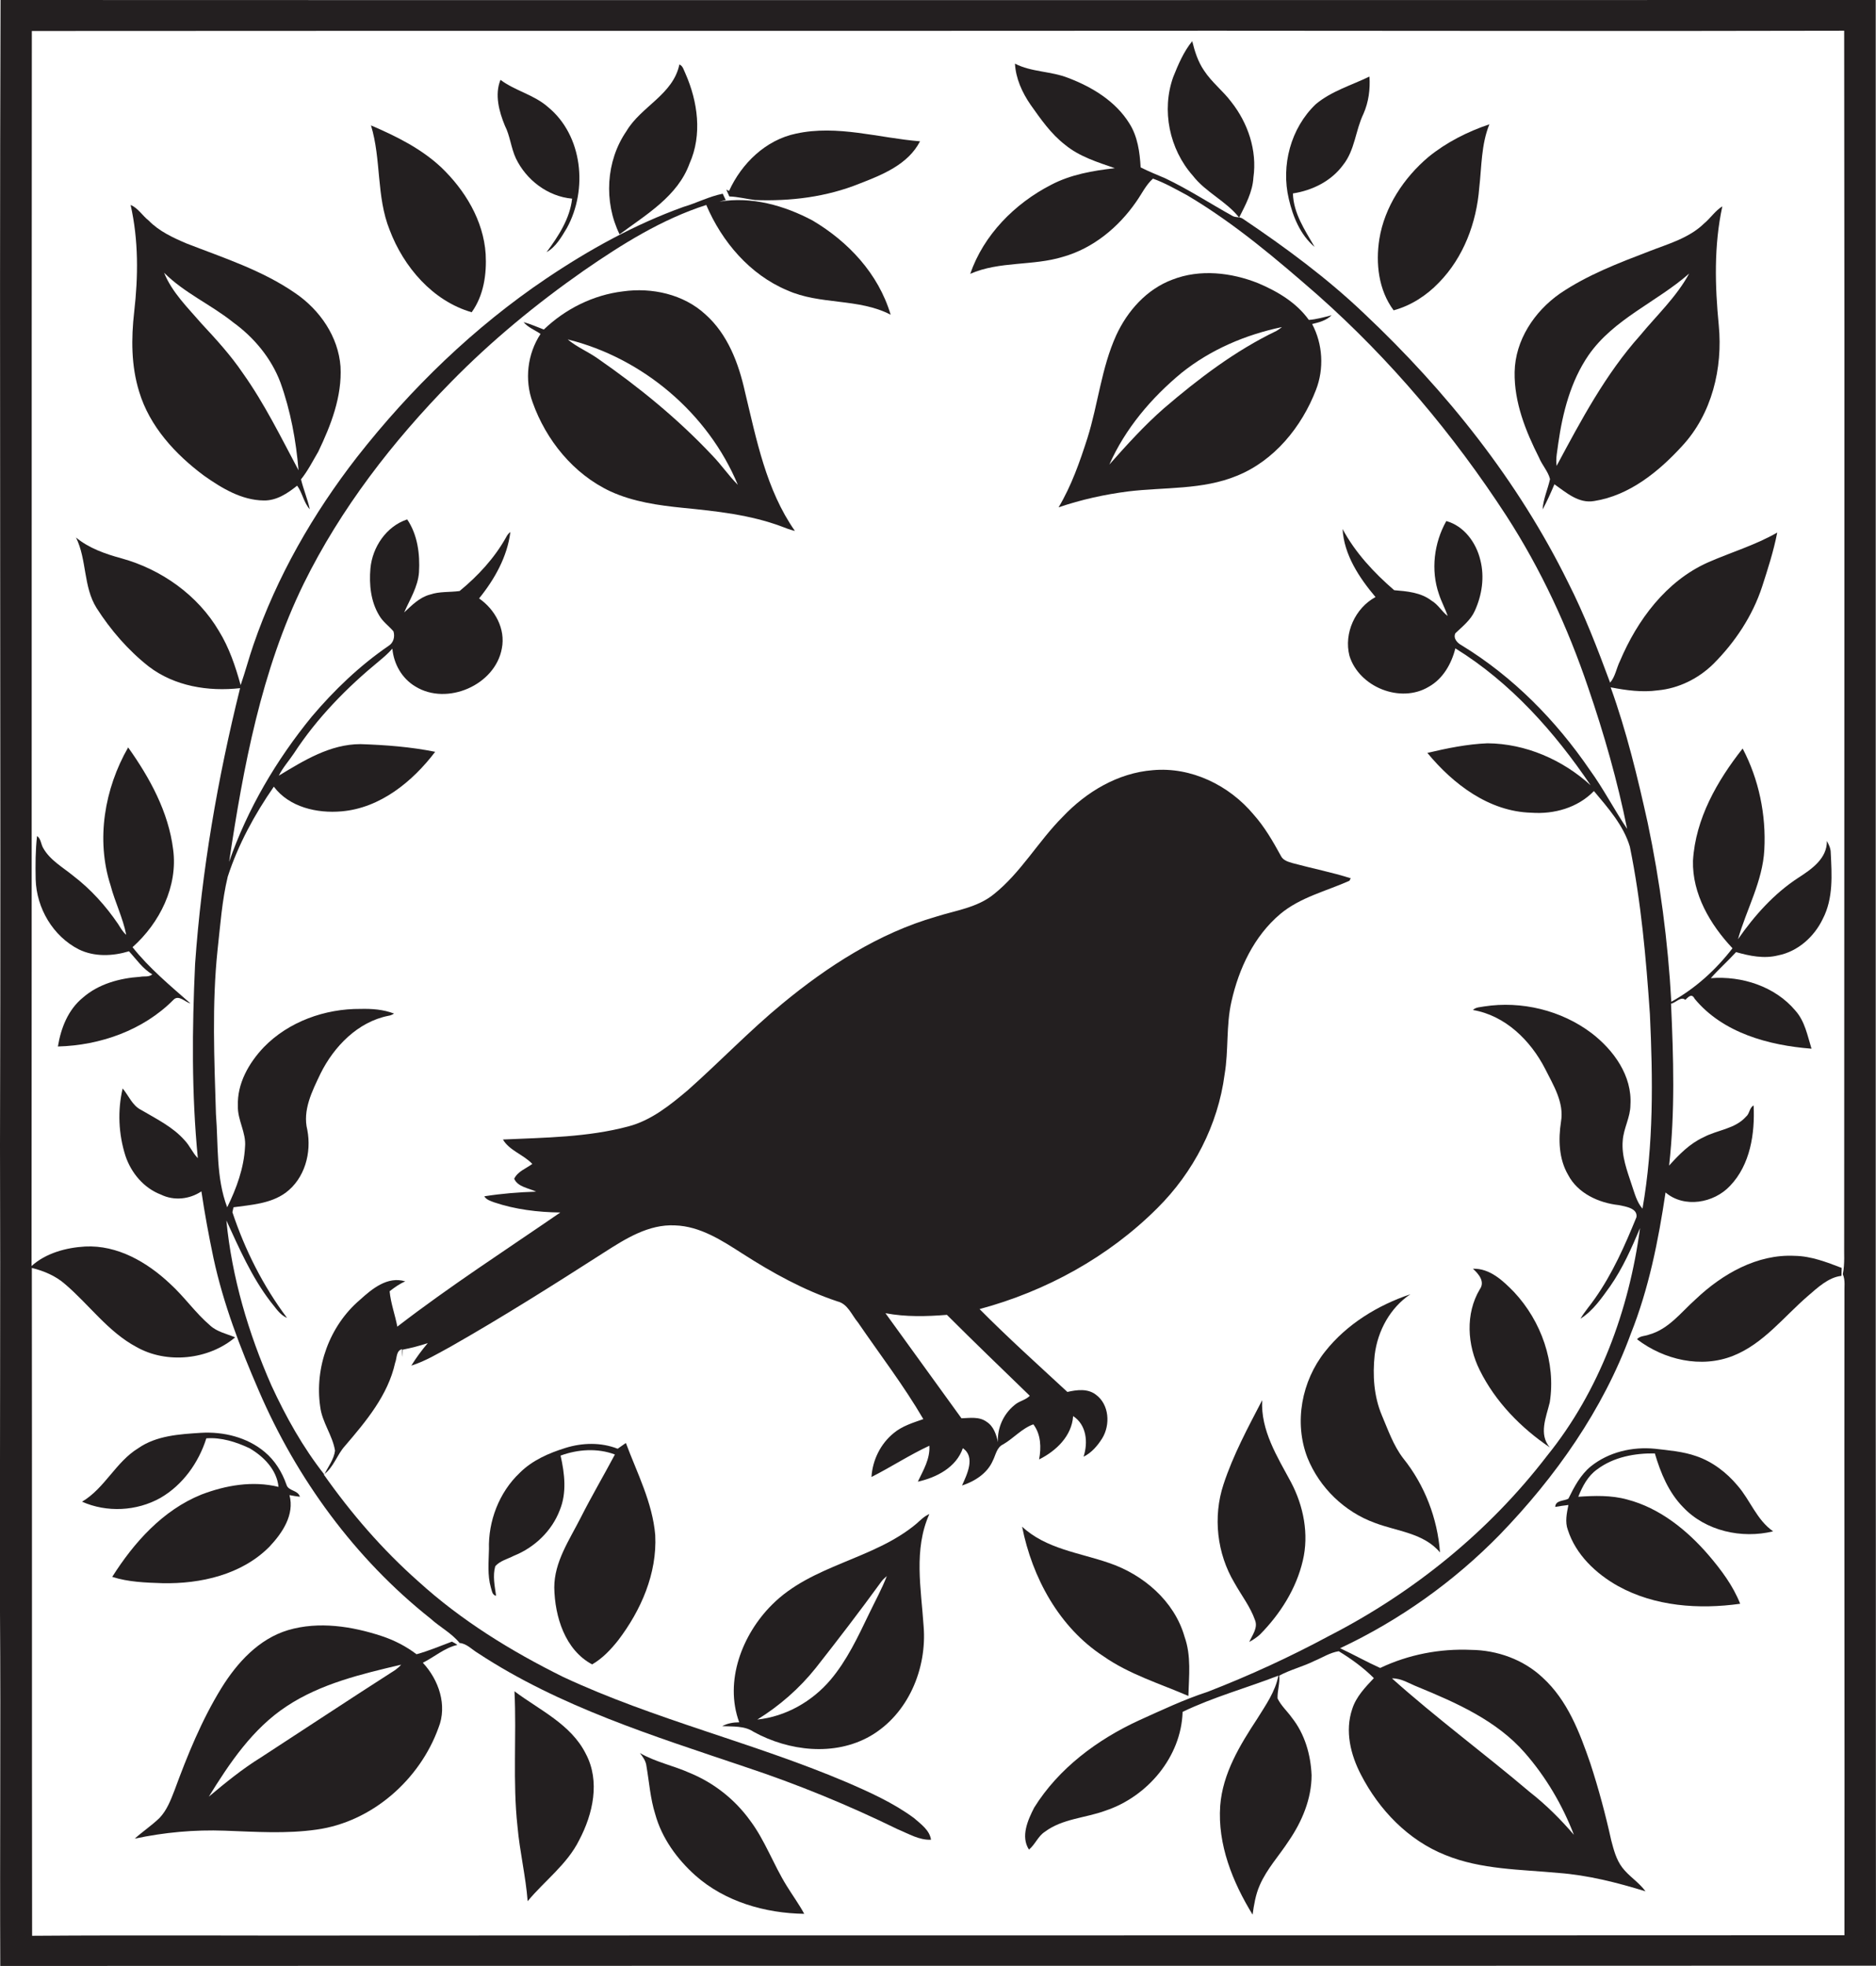
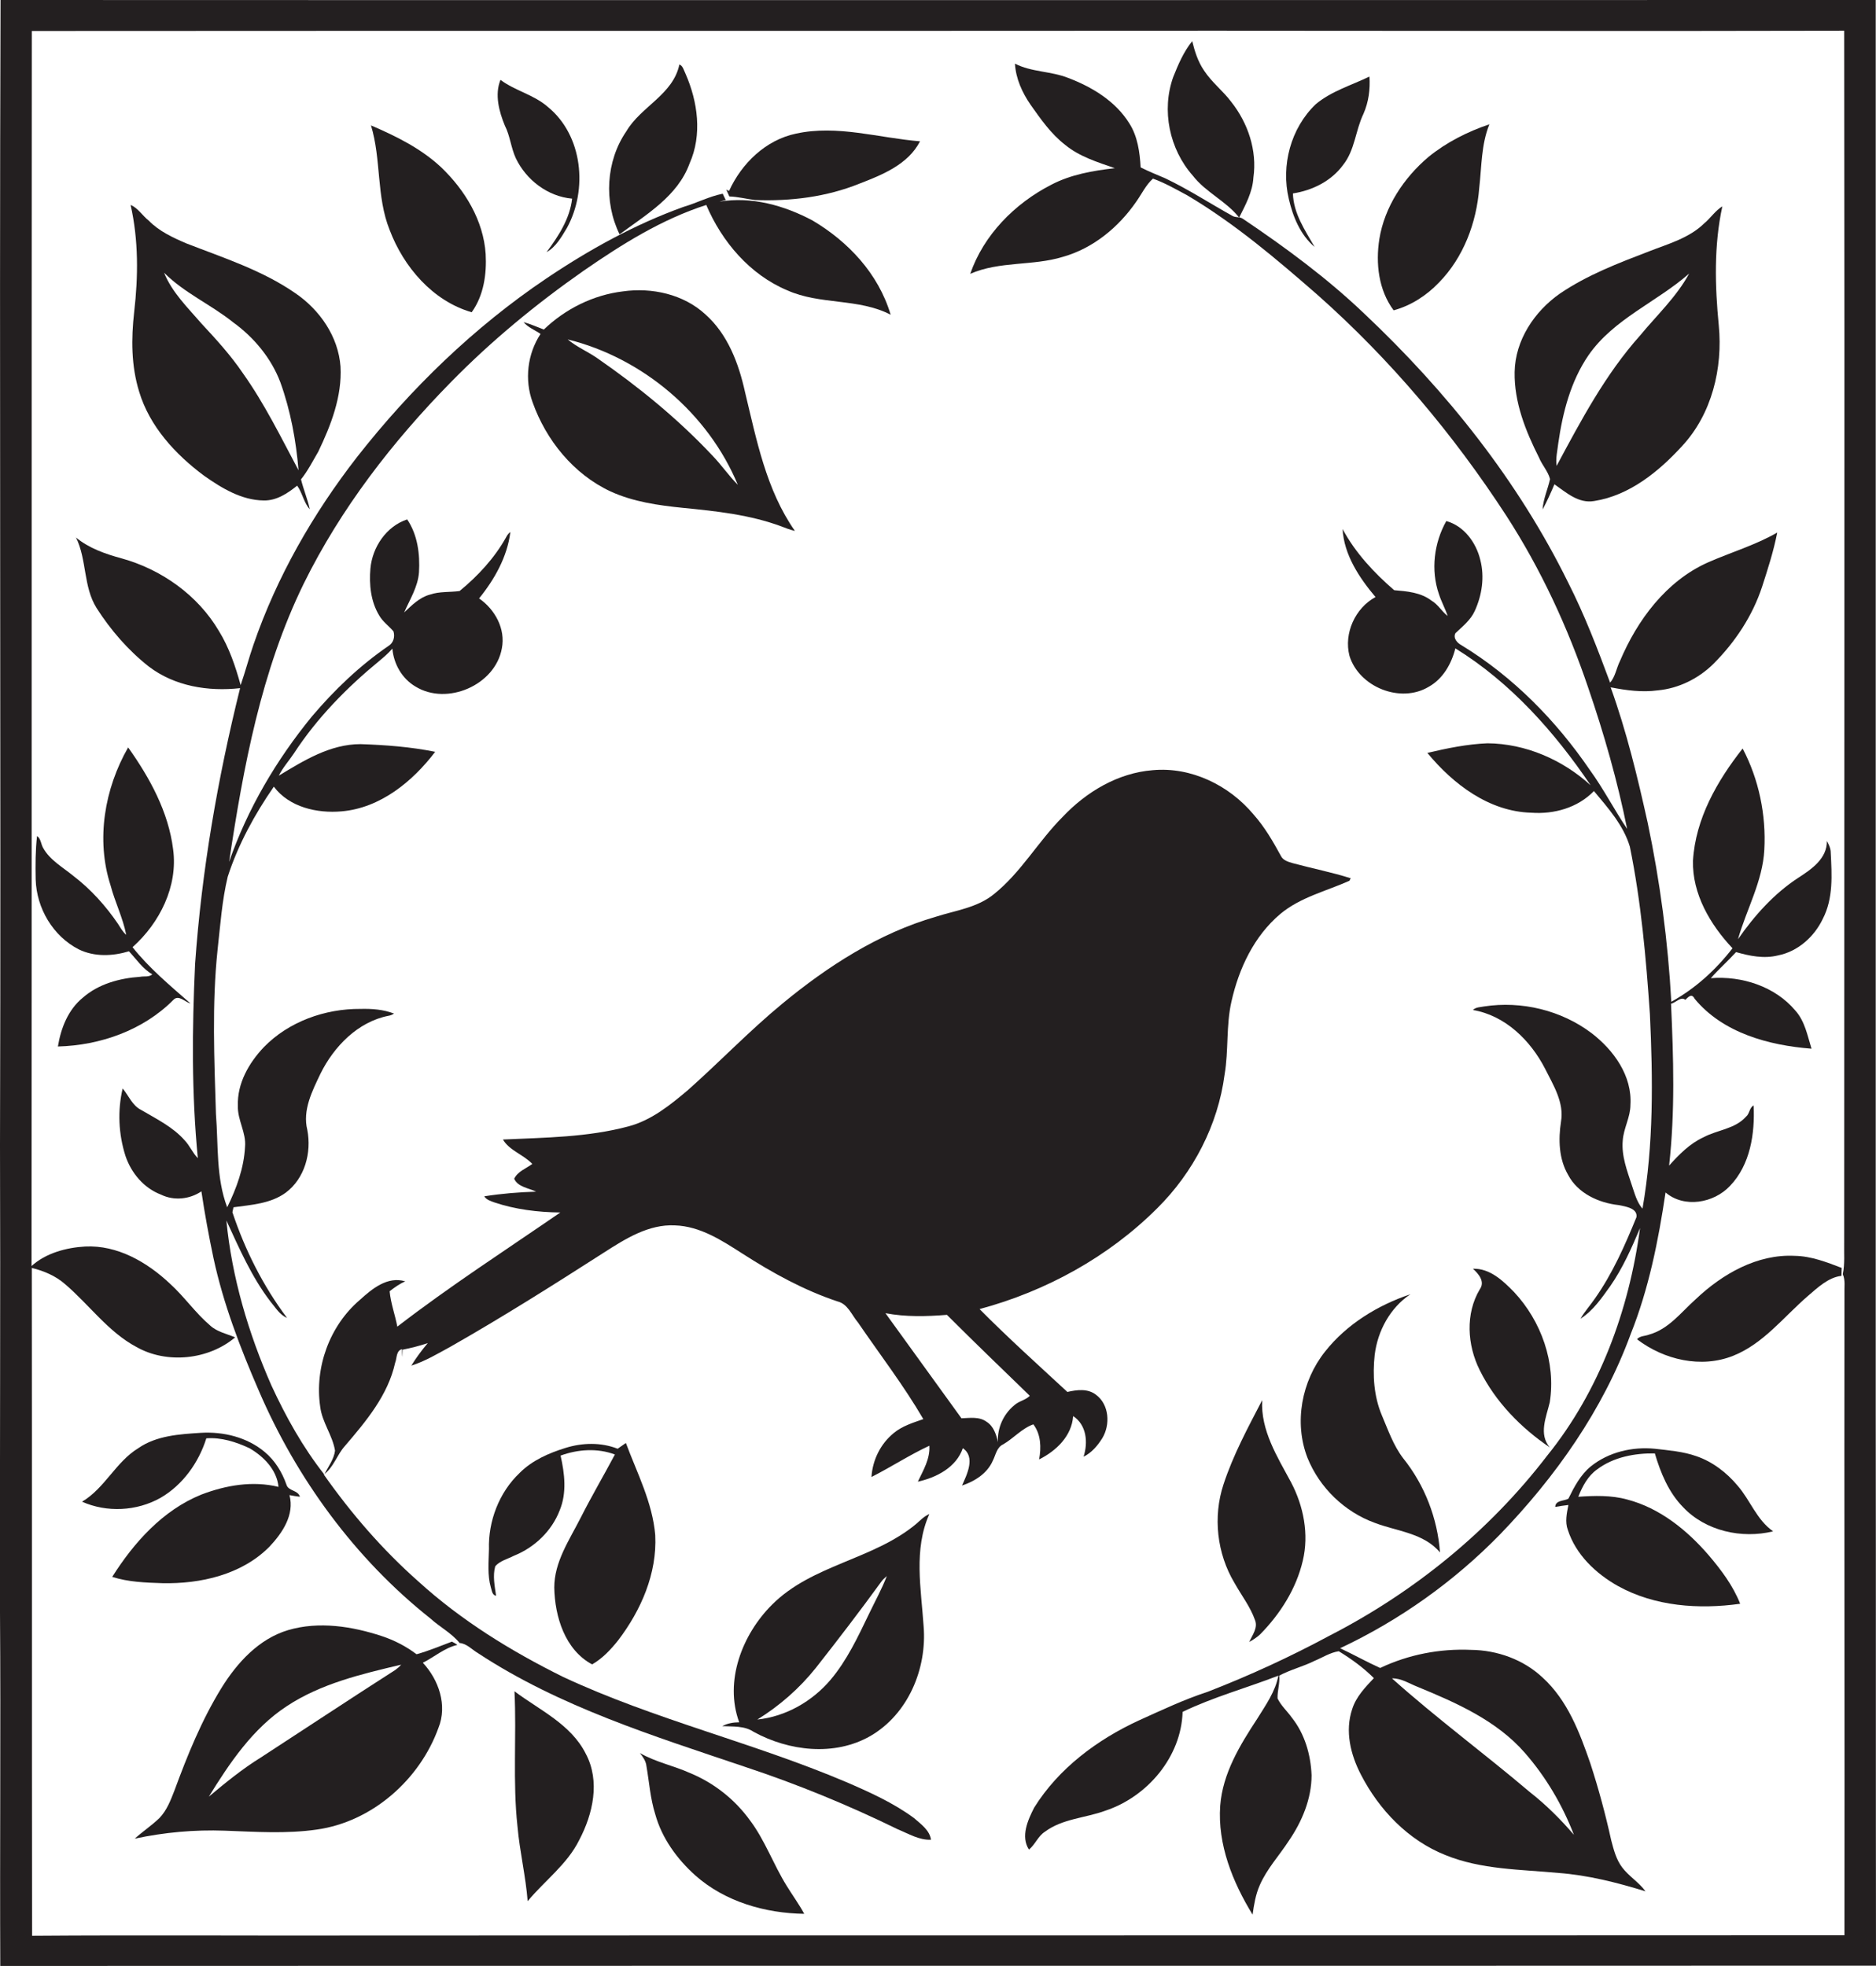
<svg xmlns="http://www.w3.org/2000/svg" version="1.1" id="Layer_1" x="0px" y="0px" viewBox="0 0 683.7 716.5" style="enable-background:new 0 0 683.7 716.5;" xml:space="preserve">
  <style type="text/css">
	.st0{fill:#231F20;}
</style>
  <g>
    <path class="st0" d="M683.6,514.6c0-171.5,0-343.1,0-514.6C455.9,0,228,0.1,0.2,0C-0.3,139.2,0.4,278.4,0,417.5   c0.2,56.7-0.1,113.4,0,170.1c0.3,43-0.1,86,0.1,128.9c227.9-0.1,455.7,0,683.6-0.1C683.6,649.2,683.7,581.9,683.6,514.6z    M672.2,471.6c-0.1,77.9,0.1,155.8,0,233.7c-180,0.1-360.1,0-540.1,0.1c-40.1,0.1-80.2-0.2-120.4,0.1c-0.1-81.1,0-162.3-0.1-243.4   c4.4,1.1,8.7,2.9,12.1,5.9c8.8,7.5,15.7,17.4,26,22.9c11.1,6.3,26.3,4.7,36-3.5c-3.1-1.3-6.6-2-9.1-4.3   c-5.4-4.6-9.4-10.5-14.7-15.3c-8.3-7.8-19.1-14.1-30.9-13.5c-6.9,0.4-14.3,2.4-19.5,7.1c0.1-150,0-300,0.1-450.1   c143.8-0.1,287.6,0,431.4-0.1c76.4,0,152.7,0.2,229.1,0c0.2,147.1,0,294.3,0,441.5c-0.1,3.9,0.3,7.9-0.5,11.7   C672.6,466.6,672.1,469.2,672.2,471.6z" />
    <path class="st0" d="M451.6,79.3c2.3-4.6,4.9-9.3,5.2-14.6c1.4-9.9-2-19.9-8.1-27.6c-3-4-7.1-7.1-9.9-11.4c-2.2-3.2-3.4-7-4.3-10.7   c-3.1,3.8-5.1,8.5-6.9,13c-4.4,12.2-1.4,26.4,7.1,36C439.4,70.1,446.9,73.3,451.6,79.3z" />
    <path class="st0" d="M251.3,59.6c4.7-10.5,3-22.6-1.5-32.8c-0.6-1.2-0.9-2.8-2.2-3.3c-2.3,11-14,15.3-19.3,24.3   c-7.5,10.9-8.3,25.8-2.5,37.6C235.5,78.2,247,71.5,251.3,59.6z" />
    <path class="st0" d="M591.2,680.6c-2.2-2.9-3.1-6.5-4-9.9c-2.1-9.5-4.6-18.8-7.6-28c-3.9-11.3-8.3-23-17.4-31.3   c-7-6.6-16.6-10-26.1-10.1c-11.3-0.5-22.8,1.7-33.1,6.6c-4.9-2.2-9.7-4.9-14.6-7.2c21.7-10.2,41.5-24.3,58.2-41.4   c20.3-21,37.6-45.5,47.7-73.1c6.6-16.5,10.1-34.1,12.7-51.6c6.8,5.8,17.6,3.9,23.5-2.4c7.4-7.7,9.1-19.1,8.6-29.3   c-1.6,0.8-1.4,3-2.8,4.1c-4,4.5-10.5,4.8-15.5,7.5c-5,2.3-8.9,6.3-12.5,10.3c2.2-19.6,1.6-39.4,0.7-59c1.7-0.3,3.6-2.8,5.2-1.4   c1-0.9,2.3-2.6,3.4-0.4c10.3,12.5,27.1,17,42.6,18.2c-1.5-4.8-2.4-10-5.9-13.9c-7.4-8.8-19.5-12.7-30.8-11.8   c2.9-3.3,6.2-6.2,9.2-9.5c4.9,1.4,10.2,2.5,15.3,1.2c7.2-1.4,13.2-6.8,16.3-13.3c3.9-7.5,3.3-16.1,2.9-24.2c0-1.5-0.7-2.9-1.4-4.2   c0.1,6.4-5.6,10.3-10.4,13.4c-8.9,5.8-16,13.8-22,22.4c3.1-10.9,9-21.1,9.6-32.6c0.7-12.7-2-25.7-7.9-36.9   c-9.3,11.8-17.2,25.6-18.1,40.9c-0.3,12.1,6.3,23.3,14.4,31.9c-6.1,7.9-13.6,14.7-22.3,19.5c-1.2-21.9-4.1-43.8-8.6-65.2   c-3.7-16.7-7.7-33.3-13.5-49.4c5.7,1.1,11.4,1.9,17.2,1.1c7.6-0.7,14.8-4.3,20.2-9.6c7.9-7.9,14.3-17.5,17.8-28.2   c2.1-6.5,4.2-13,5.5-19.7c-8,4.6-16.9,7.2-25.3,10.9c-15.2,6.8-25.7,21-32,35.9c-1.3,2.6-1.7,5.7-3.6,7.9   c-4.6-12.4-9.3-24.7-15.3-36.5c-18.2-37-44.3-69.7-74.2-97.9c-13.6-13-28.8-24.2-44.4-34.7c-1.2-0.8-2.7-0.3-3.9-1.1   c-8.1-4.5-15.9-9.6-24.3-13.6c-3-1.3-6.1-2.5-9-4c-0.3-5.5-1.1-11.3-4.1-16c-5-8.1-13.6-13.3-22.3-16.6c-6.3-2.5-13.4-2.1-19.4-5.2   c0.3,5.4,2.6,10.5,5.7,15c3.7,5.2,7.4,10.6,12.6,14.6c5.2,4.3,11.8,6.3,18.1,8.5c-8,0.9-16.1,2.3-23.3,6.1   c-13.2,6.8-24.5,18.2-29.4,32.4c10.7-4.7,22.8-2.8,33.8-6.2c11-3.1,20.3-10.8,26.7-20.1c2-2.8,3.5-6.1,6.1-8.4   c4.4,1.6,8.4,3.9,12.5,6.1c17.2,10.2,32.5,23.2,47.5,36.3c26.5,23.5,49.5,50.8,68.8,80.5c12.6,19.5,22.4,40.7,29.8,62.6   c5.8,16.9,10.7,34.1,14.2,51.5c-4.7-7-8.6-14.6-13.6-21.5c-12.3-18-28-34-46.7-45.4c-1.5-0.8-3.2-2.5-2.3-4.4   c2.6-2.5,5.6-4.8,7.1-8.2c2.6-5.7,3.6-12.3,2-18.5c-1.5-6.3-5.9-12.4-12.4-14.2c-4.5,8-5.7,17.9-2.7,26.6c0.9,2.8,2.3,5.3,3.2,8   c-2.2-1.7-3.5-4.2-5.9-5.6c-3.9-3-8.9-3.4-13.6-3.8c-7.4-6.4-14.2-13.7-18.8-22.3c0.5,9.4,6.1,17.8,12,24.8   c-7.4,4-11.6,13.2-9.5,21.4c3.5,11.4,18.6,17.5,28.9,11.3c5.2-2.9,8.3-8.4,9.7-14c20.1,12.4,36.2,30.5,49.3,49.9   c-10.2-9.3-23.7-15.2-37.6-15.3c-7.4,0.3-14.7,1.8-21.9,3.5c9.4,11.4,22.5,21.4,37.9,21.8c8.3,0.6,16.9-1.8,22.8-7.9   c5.1,6.1,10.8,12.5,13.1,20.3c4.1,20.1,5.9,40.6,7.3,61c1.1,23.6,1.4,47.5-2.7,70.9c-2.1-2.4-2.9-5.7-3.9-8.6   c-1.7-5.2-3.8-10.6-3.3-16.2c0.3-4.5,2.8-8.5,2.8-13c0.7-10.6-6.1-20-14.2-26.2c-11-8.3-25.5-11.8-39.1-9.7c-1.4,0.3-3,0.2-4.1,1.3   c11.8,2,21,11.1,26.3,21.4c3,6,7,12.3,5.8,19.3c-1,6.5-0.8,13.6,2.6,19.4c3.5,6.7,11.1,10.2,18.4,11c2.4,0.5,7,1.1,6.5,4.4   c-4.2,10.3-8.7,20.5-15.1,29.6c-1.7,2.5-3.8,4.8-5.3,7.4c4.6-2.9,7.7-7.5,10.8-11.8c4.6-6.6,7.8-13.9,10.9-21.2   c-4,29.9-14.8,59.4-33.9,83c-21.1,27.5-48.6,49.8-79.4,65.6c-14.3,7.7-29.1,14.5-44.3,20.4c-8.6,2.8-16.8,6.7-25,10.4   c-15.2,7-29.3,17.5-38.2,31.8c-2.3,4.5-5,10.5-1.9,15.3c2.3-1.9,3.3-4.9,5.8-6.5c6.4-4.8,14.8-5,22.1-7.7   c15.3-5.1,27.6-19.6,28.1-36c11.2-5.4,23.3-8.7,34.9-13.2c-1.1,5.8-4.6,10.7-7.7,15.7c-6.3,9.6-12.6,19.9-13.5,31.7   c-1,14.1,4.5,27.8,11.8,39.7c0.5-3.6,1.1-7.3,2.6-10.7c2.6-6,7.1-10.8,10.6-16.2c4.8-7,8.3-15.3,8.3-23.9c-0.3-7.5-2.5-15.1-7.2-21   c-1.7-2.4-3.9-4.3-5.2-7c-0.1-2.8,0.9-5.5,0.6-8.3c4.1-2.2,8.7-3.3,12.9-5.4c2.9-1.2,5.6-3,8.8-3.5c4.6,2.8,9,6,12.8,9.8   c-3.1,3.3-6.5,6.8-7.9,11.3c-2.7,8-0.6,16.6,3.2,23.9c6.6,12.8,17.2,23.9,30.8,29.3c13,5.3,27.3,5.2,41.1,6.5   c10.8,0.8,21.4,3.5,31.8,6.7C597.2,685.9,593.6,683.8,591.2,680.6z M557.5,653.1c-16.5-14-34-26.9-50.2-41.4   c3.4-0.1,6.3,1.9,9.4,3.1c14.1,5.8,28.8,12.3,39,24c7.7,8.8,13.7,19,17.9,29.9C568.8,663.1,563.5,657.8,557.5,653.1z" />
    <path class="st0" d="M479.1,90c-3.5-6.1-7.7-12.2-7.9-19.5c7.1-1.1,14-4.5,18.3-10.4c4.3-5.4,4.5-12.6,7.4-18.6   c1.9-4.3,2.5-9,2.2-13.6c-6.6,3.2-13.9,5.3-19.6,10.1c-9.1,8.7-12.7,22.3-9.8,34.5C471.2,79,473.9,85.6,479.1,90z" />
    <path class="st0" d="M188,57.7c3.8,7.9,11.6,13.9,20.5,14.7c-0.8,7.3-5,13.7-9.3,19.5c3.4-1.9,5.4-5.5,7.4-8.8   c7.7-14,5.8-33.7-6.9-44.1c-5.1-4.5-12-5.9-17.3-9.9c-2.2,5.4-0.5,11.6,1.6,16.7C185.9,49.5,186.2,53.8,188,57.7z" />
    <path class="st0" d="M524.4,103c9-9.2,13.7-21.8,14.7-34.5c0.9-7.8,0.7-15.8,3.7-23.2c-8,2.7-15.7,6.6-22.2,11.9   c-9,7.6-16,18.2-17.9,29.9c-1.4,8.9-0.3,18.6,5.2,26C514.2,111.4,519.9,107.7,524.4,103z" />
    <path class="st0" d="M171.9,113.8c4.4-6.1,5.5-13.9,5.1-21.2c-0.8-12.3-7.6-23.4-16.3-31.7c-7.3-6.8-16.4-11.3-25.5-15.2   c3.8,12.4,1.9,25.9,6.8,38.1C147.1,97.3,157.7,109.7,171.9,113.8z" />
    <path class="st0" d="M275.1,72.9c13,0.5,26.1-1.1,38.2-6c8.3-3.2,17.7-7,22-15.4c-15-1.2-30.1-6.1-45.2-2.8   c-11,2.3-19.8,10.8-24.4,20.9l-1-0.5c0.4,0.8,0.7,1.7,1.1,2.5C268.9,71.7,272,72.5,275.1,72.9z" />
    <path class="st0" d="M378.7,531.9c6.2-3.1,11.9-8.5,12.4-15.8c4.9,3.2,5.5,9.6,3.8,14.8c2.9-1.4,5.1-4,6.8-6.7   c3-4.9,2.6-12.3-2.3-15.9c-3-2.3-6.9-1.8-10.4-1c-10.8-10-21.7-19.8-32-30.2c24.2-6.5,47-19,64.8-36.8c13.1-13,22.1-30.3,24.5-48.7   c1.5-8.8,0.5-17.8,2.5-26.6c2.7-12,8.2-23.8,17.8-31.9c7.3-6.1,16.7-8.3,25.2-12.1c0.1-0.2,0.3-0.7,0.5-0.9   c-6.9-2.2-14.1-3.6-21.1-5.5c-1.7-0.5-3.6-1-4.4-2.7c-2.9-5.3-5.9-10.5-9.9-15c-8.9-10.7-22.8-17.5-36.8-16.2   c-12.7,1-24.2,7.9-32.8,17c-8.9,8.9-15.2,20.3-25.1,28.2c-6,4.9-13.9,5.9-21.1,8.2c-20.8,6-39.4,18-56,31.7   c-12,9.9-22.8,21.2-34.4,31.5c-6.4,5.4-13.3,11-21.6,13.2c-14.9,4-30.5,4.1-45.8,4.8c2.3,4,7.5,5.5,10.7,8.9   c-2.3,1.7-5.3,2.7-6.6,5.4c1.3,3,5.3,3.4,8,4.7c-6.3,0.2-12.6,0.7-18.9,1.7c0.8,1.3,2.3,1.7,3.6,2.2c7.7,2.6,15.9,3.6,24.1,3.7   c-19.9,13.7-40.2,26.8-59.4,41.6c-0.8-4.3-2.4-8.5-2.8-12.9c1.8-1.4,3.6-2.7,5.7-3.6c-6.5-2-12.2,2.8-16.6,6.8   c-11,9.4-16.5,24.6-14.4,38.9c0.7,5.7,4.5,10.4,5.4,16c-0.4,3.2-2.5,5.8-3.9,8.7c-7.8-9.9-14-21-19.3-32.5   c-8.4-19.1-14.4-39.4-16.4-60.1c4.7,10.2,9.2,20.6,16.1,29.6c1.8,2.1,3.3,4.8,6,5.9c-8.7-11.6-15.3-24.7-19.9-38.5   c0.1-0.5,0.3-1.4,0.4-1.8c6.5-0.9,13.5-1.3,19-5.3c7-5.2,9.5-14.6,7.9-22.9c-1.8-7.2,1.8-14.2,4.8-20.5   c4.9-9.9,13.6-18.9,24.8-21.1c0.7-0.1,1.4-0.4,2-0.8c-3.9-1.5-8-1.8-12.2-1.7c-12.9-0.1-26.2,4.6-35.3,14   c-5.4,5.7-9.7,13.2-9.4,21.3c-0.2,5.2,3.1,9.8,2.6,15c-0.4,7.7-3.1,15.1-6.5,22c-4.1-10.8-3.2-22.6-4.1-34   c-0.6-19.9-1.5-40,0.6-59.9c1-8.9,1.6-17.9,3.7-26.6c3.8-11.7,9.8-22.7,16.8-32.8c5.6,7.5,15.8,9.8,24.7,9   c14.1-1.2,25.9-10.9,34.1-21.7c-8.9-1.8-18.1-2.5-27.2-2.8c-11.1,0-20.7,6-29.8,11.5c1.5-3,3.7-5.4,5.5-8.1   c8.4-12.9,19.3-24,31.1-33.7c1.7-1.4,3.3-2.8,4.8-4.5c0.5,5.6,3.5,10.9,8.4,13.8c11.5,7.1,29.1-0.5,31.5-13.9   c1.4-7.1-2.5-14.2-8.3-18.2c5.6-6.9,10.3-15.2,11.4-24.2c-0.7,0.5-1.2,1.2-1.6,2c-4.2,7.5-10.2,14-16.9,19.5   c-3.6,0.5-7.3,0.1-10.8,1.3c-3.8,1-6.6,3.9-9.4,6.5c2.1-4.8,5-9.3,5.4-14.6c0.4-6.6-0.5-13.7-4.3-19.3   c-7.6,2.5-12.7,10.1-13.4,17.9c-0.5,5.8,0.1,12,3.2,17.1c1.3,2.3,3.5,3.8,5.2,5.8c0.6,2,0,4.2-1.8,5.3c-10.5,7.2-19.8,16.1-28,25.8   c-12.9,15.8-23.4,33.6-30.1,52.9c5.2-34.6,11.7-69.7,27.2-101.4c13.5-27.4,32.4-51.8,53.7-73.5c14.8-15.1,31.1-28.5,48.4-40.6   c13.9-9.6,28.4-18.7,44.6-23.9c5.7,13.4,15.9,25.4,29.5,31.1c12,5.4,26,2.8,37.7,8.9C320.1,99.6,309,88,296.2,80.4   c-10.3-5.5-22.3-8.9-34-6.9l2.3-0.6c-0.4-0.8-0.8-1.6-1.1-2.3c-5,1-9.5,3.4-14.3,4.8c-17.8,6.4-34.4,15.6-50,26.1   c-26.4,17.8-49.4,40.1-69,65.1c-16,20.6-29.2,43.6-37.7,68.3c-1.7,4.9-3,9.9-4.7,14.8c-1.9-6.9-4.2-13.7-7.9-19.7   c-7.7-13.1-21-22.5-35.5-26.5c-5.9-1.6-11.9-3.7-16.6-7.6c4,8.1,2.6,17.9,7.5,25.7c5.1,8,11.5,15.4,19,21.3   c9.4,7.2,21.7,9.2,33.3,7.9c-8.2,33-14,66.6-16.4,100.5c-1.1,23.6-1.3,47.3,1,70.8c-1.9-1.9-2.9-4.5-4.8-6.5   c-4.3-4.9-10.3-7.8-15.9-11.1c-3.2-1.6-4.5-5.2-6.7-7.8c-1.9,8.1-1.5,16.6,1,24.5c2.1,6.3,6.7,11.8,13,14.2   c4.7,2.3,10.4,1.7,14.7-1.2c1.2,8.1,2.7,16.2,4.4,24.3c3.6,16.7,9.7,32.6,16.5,48.3c13.8,32.1,35.1,61.3,62.6,83.1   c3.4,3.1,7.7,5.3,10.6,8.9c2.6,0.2,4.5,2.4,6.7,3.7c29.8,19.6,64.1,30.2,97.5,41.5c19,6.3,37.5,13.9,55.5,22.7   c3.9,1.6,7.8,4,12.1,3.8c-0.5-3.5-3.7-5.7-6.2-7.9c-7.6-5.6-16.3-9.5-24.9-13.2c-33.7-14.3-69.7-22.7-102.9-38.2   c-19-9.4-37.2-20.6-52.9-34.9c-13-11.5-24.4-24.7-34.4-38.9c3.6-2.6,4.8-7.2,7.7-10.4c7.7-9,15.7-18.5,18.3-30.3   c0.7-1.7,0.3-4.4,2.5-5c0,0.7,0,2.1,0.1,2.8c0-0.9,0.1-1.7,0.1-2.6c3.1-0.6,6.2-1.4,9.2-2.4c-2.2,2.6-4.2,5.3-6,8.2   c5.1-1.6,9.7-4.4,14.3-6.9c19-10.8,37.5-22.5,55.9-34.3c7.8-5,16.3-10.4,25.9-9.9c9.2,0.3,17.1,5.5,24.6,10.3   c10.9,7,22.3,13.3,34.6,17.4c3.8,0.9,5.2,5,7.5,7.7c8,11.7,16.7,23,23.8,35.2c-3.7,1.3-7.7,2.5-10.8,5.1c-4.8,3.9-7.7,9.8-8.1,16   c7.1-3.6,13.8-8,21.1-11.4c0.3,4.8-2.2,8.9-4.2,13.1c6.8-1.5,14-5.2,16.4-12.2c4.7,3.2,1.5,9.6-0.3,13.6c4.6-1.5,9.2-4.4,11.2-9   c1.1-2.1,1.4-4.9,3.8-6c3.8-2.2,6.8-5.8,11-7.3C379.4,522.8,379.5,527.6,378.7,531.9z M369.6,512.2c-3.9,3.2-6.2,8.3-5.9,13.4   c-0.6-2.8-1.6-5.8-4.1-7.4c-2.7-2-6.1-1.4-9.2-1.3c-9.2-12.8-18.5-25.5-27.7-38.3c7.4,1.4,15,1.2,22.4,0.6   c10,10,20.1,19.7,30.2,29.5C373.8,510.3,371.3,510.6,369.6,512.2z" />
    <path class="st0" d="M48.9,113.7c-1.1,9.7-1.1,19.6,1.8,29c3.8,12.7,13.2,22.9,23.7,30.7c6.4,4.5,13.6,8.9,21.7,9   c4.7,0.1,8.7-2.6,12.2-5.4c1.9,2.6,2.4,6.2,4.6,8.6c-0.8-3.7-2.3-7.2-3.2-10.9c2.5-3.1,4.3-6.7,6.3-10.1c4.6-9.6,8.7-20.1,8.1-31   c-0.8-10.9-7.5-20.6-16.4-26.7C95.6,98.5,81.5,94,67.9,88.7c-4.9-2.1-9.9-4.4-13.7-8.3c-2.3-1.8-3.9-4.6-6.6-5.7   C50.5,87.5,50.4,100.7,48.9,113.7z M85,117.5c7.6,5.5,13.9,13.1,17.2,21.9c3.7,10.3,5.7,21.2,6.6,32c-6.4-12-12.4-24.3-20.3-35.4   c-4.4-6.5-9.7-12.3-15-18c-5-5.8-10.8-11.4-13.7-18.6C67.2,106.8,76.9,111,85,117.5z" />
    <path class="st0" d="M564.9,174.6c-0.8,3.7-2.5,7.3-2.7,11.1c1.6-3,3-6.1,4.3-9.2c4.3,3,8.8,7.1,14.5,6.1c12.8-2,23.5-10.7,32-20   c10.9-11.7,14.9-28.4,13.4-44c-1.4-14.4-1.8-29.1,1.3-43.4c-2.6,1.6-4.3,4.3-6.6,6.2c-5.5,5.4-13.2,7.5-20.1,10.2   c-11.2,4.3-22.5,8.6-32.5,15.4c-9.3,6.5-16.3,17-16.5,28.6c-0.2,11,4,21.5,8.9,31.2C562,169.5,564.2,171.8,564.9,174.6z    M567.9,161.6c1.6-11.2,4.5-22.6,11-32.1c9.2-13.3,24.9-19.4,36.7-29.8c-4.6,8.5-11.8,15.2-17.9,22.6   c-12.6,14.1-21.5,30.9-30.4,47.5C566.9,167,567.6,164.3,567.9,161.6z" />
-     <path class="st0" d="M477,116.6c-4.5-6.3-11.4-10.4-18.5-13.4c-9.8-3.9-21.2-5.2-31.2-1.3c-9.4,3.5-16.4,11.4-20.5,20.3   c-5.4,11.9-6.6,25.1-10.5,37.5c-2.8,8.7-5.8,17.3-10.5,25.2c8.2-2.8,16.8-4.7,25.4-5.8c13.2-1.6,27-0.5,39.6-5.7   c13.6-5.5,23.6-17.8,28.8-31.3c3-7.7,2.5-16.7-1.4-24c2.5-0.6,5.2-1.3,7.1-3.2C482.5,115.6,479.8,116.4,477,116.6z M465.2,120.6   c-15,7.2-28.4,17.4-41,28.2c-7.2,6.3-13.6,13.4-19.9,20.5c5.8-13.1,15.3-24.3,26.3-33.4c10.6-8.5,23.3-13.9,36.6-16.7   C466.6,119.7,465.9,120.2,465.2,120.6z" />
    <path class="st0" d="M194.1,146.6c4.9,13.8,14.9,26.2,28.4,32.5c8.3,3.8,17.5,5.1,26.5,6c12.1,1.2,24.4,2.5,35.9,6.8   c1.5,0.6,3.1,1.2,4.8,1.6c-10.5-15-14-33.3-18.2-50.7c-2.3-10.4-6.3-21-14.4-28.2c-8-7.4-19.6-9.9-30.1-8.4   c-10.8,1.3-21,6.4-28.8,13.9c-2.4-0.9-4.8-2-7.4-2.7c1.7,2,4.2,2.9,6.2,4.3C192.2,129,191.1,138.4,194.1,146.6z M268.9,176.7   c-3.3-3.3-6-7.3-9.3-10.7c-12.5-13.3-26.7-24.9-41.7-35.3c-3.5-2.5-7.7-4.2-11-7C234.3,130.5,258.1,150.7,268.9,176.7z" />
    <path class="st0" d="M69.4,365.7c-7.4-6.5-15-12.8-21.1-20.5c9.9-8.8,16.6-22.2,14.8-35.6c-1.7-13.7-8.5-26.1-16.4-37.2   c-8.6,15-11.8,33.6-6.4,50.3c1.6,6.1,4.5,11.8,5.7,18c-1.3-1.1-2.1-2.6-3-4c-4.5-6.6-9.9-12.6-16.3-17.5c-3.9-3.2-8.5-5.7-11-10.2   c-0.8-1.4-0.8-3.4-2.2-4.3c-0.6,5.2-0.6,10.6-0.5,15.8c0.3,10.5,6.3,20.7,15.7,25.5c5.7,2.8,12.4,2.5,18.3,0.7   c2.7,2.9,5,6.4,8.5,8.4c-1.2,1.1-3,0.6-4.4,0.9c-7.5,0.5-15.2,2.6-20.9,7.6c-5.4,4.4-8,11.1-9.1,17.8c15.4-0.4,31.1-5.9,42.1-17   C65.1,362.4,67.4,365.2,69.4,365.7z" />
    <path class="st0" d="M618,473.5c-5.3,4.7-9.8,10.9-17,12.9c-1.5,0.6-3.3,0.4-4.4,1.7c9.8,7.5,23.4,10.7,35.1,6   c11-4.4,18.4-14.2,27.1-21.7c3.6-3.1,7.6-6.9,12.3-7.4c0-1,0.1-2,0.1-2.9c-5.5-2.1-11.1-4.3-17.1-4.4   C640.4,457,627.7,464.3,618,473.5z" />
    <path class="st0" d="M539.3,499.4c5.7,11.5,15,21,25.5,28.1c-4.1-4.8-1.3-11,0-16.4c2.3-14.5-3.1-29.6-13-40.2   c-4-4.1-8.8-8.7-15-8.5c2.1,1.9,4.5,4.7,2.5,7.5C534,478.8,534.7,490.2,539.3,499.4z" />
    <path class="st0" d="M514,471.7c-11.9,4-23.2,10.9-31.1,20.9c-8.5,10.7-11.4,25.8-6.4,38.7C480.9,542.2,490,551,501,555   c8.1,3.1,17.9,3.7,23.8,10.8c-0.9-12.4-5.6-24.6-13.4-34.3c-3.6-4.7-5.5-10.3-7.8-15.7c-2.9-6.9-3.4-14.6-2.6-22   C502.1,484.9,506.7,476.6,514,471.7z" />
    <path class="st0" d="M459.2,595.7c7.3-7.4,13.2-16.6,15.6-26.9c2.3-9.6,0.3-19.9-4.3-28.6c-5-9.3-11.1-18.9-10.5-29.9   c-5.2,10-10.6,20-14.1,30.7c-3.9,11.8-2.4,25.2,4,35.9c2.5,4.5,5.8,8.7,7.5,13.6c1.1,2.8-1,5.4-2.1,7.9   C456.6,597.7,458,596.8,459.2,595.7z" />
    <path class="st0" d="M98.2,563.7c4.7-5,9.2-11.6,7.3-18.8c1,0.2,2.8,0.5,3.8,0.6c-0.7-2.5-4.2-2-4.9-4.4c-1.6-4.6-4.2-8.8-7.9-11.9   c-6.4-5.4-15.1-7.5-23.3-7c-7.8,0.5-16.2,1-22.8,5.6c-8.2,5-12.2,14.6-20.5,19.5c9,4,19.9,3.5,28.6-1.4   c8.1-4.7,13.9-12.8,16.7-21.7c5.4-0.4,10.8,1.3,15.7,3.6c5.2,3,10,7.9,10.6,14.1c-9.4-2.3-19.2-0.6-28.1,2.8   c-14.1,5.7-24.6,17.5-32.5,30c5.9,1.9,12.2,2.1,18.3,2.3C73.1,577.3,88.1,573.9,98.2,563.7z" />
    <path class="st0" d="M202,578.6c0.2,10.6,3.9,22.7,13.8,28c3.8-2.2,6.8-5.4,9.5-8.8c8.3-10.9,14.2-24.3,13.5-38.3   c-1-11.9-6.6-22.6-10.7-33.6c-1,0.7-2,1.4-3,2.1c-6.1-2.4-12.9-2.2-19-0.3s-12.1,4.5-16.7,9.1c-7.5,7.1-11.5,17.6-11.2,27.8   c-0.1,4.7-0.6,9.5,0.7,14c0.4,1.1,0.4,2.7,1.9,3c-0.5-3.5-1.3-7.3-0.3-10.8c1.8-2,4.5-2.6,6.8-3.8c7.5-3,13.8-9,16.7-16.6   c2.6-6.3,1.8-13.3,0.3-19.9c6.3-2.3,13.4-2.8,19.8-0.4c-4.1,7.7-8.5,15.2-12.4,22.9C207.5,561.3,202,569.2,202,578.6z" />
    <path class="st0" d="M633.3,541.5c-4-4.8-9.2-8.8-15.1-10.8c-4.8-1.7-10-2.1-15.1-2.7c-8.2-0.8-16.8,1.2-23.3,6.4   c-3.8,3.1-6.1,7.5-8.2,11.8c-1.6,0.9-4.7,0.5-4.8,3c1.6-0.3,3.2-0.5,4.8-0.7c-0.6,3-1.3,6.2-0.2,9.1c2.9,9,10.2,15.9,18.2,20.4   c13.5,7.5,29.6,8.6,44.6,6.5c-2.6-6.6-6.9-12.3-11.4-17.6c-7.9-9.2-17.9-17.3-29.8-20.4c-5.8-1.6-11.9-1.4-17.8-1   c1.5-3.8,3.5-7.6,6.9-10c6-4.5,13.7-5.9,21-5.8c2.1,7.1,5,14.2,10.3,19.6c8.2,8.7,21.4,11.6,32.8,8.8   C640.2,553.9,637.9,546.8,633.3,541.5z" />
    <path class="st0" d="M333.9,555.4c-15.7,13.1-38,14.8-52.6,29.5c-10.8,10.8-17.4,27.8-11.9,42.8c-2.2,0-4.3,0.4-6.2,1.4   c3.9,0.2,8.1-0.2,11.5,2.1c12.8,7,29.4,9,42.5,1.5c13.8-8,20.7-24.6,19.4-40.1c-0.9-13.6-3.7-27.9,2.1-40.8   C336.8,552.6,335.4,554.1,333.9,555.4z M316.7,588.2c-4,8.3-8,16.9-14,24c-6.7,7.9-16.3,13.4-26.7,14.5c8.1-5,15.4-11.4,21.3-18.8   c8.1-10.3,16-20.6,23.7-31.2c0.6-0.9,1.4-1.6,2.2-2.3C321.4,579.1,318.9,583.6,316.7,588.2z" />
-     <path class="st0" d="M402.1,603.6c9.4,6.6,20.6,10,31,14.5c0.2-7.2,1.1-14.6-1.4-21.6c-3.7-13-15.1-22.7-27.6-26.9   c-10.7-3.7-22.9-5.1-31.6-13.2C376.2,575,386,593.1,402.1,603.6z" />
    <path class="st0" d="M164.7,598.3c-4.3,1.6-8.5,3.4-12.9,4.6c-3.8-2.9-8.1-5.1-12.6-6.6c-10.9-3.6-23-5.5-34.2-2.2   c-10.7,3.2-18.6,11.9-24.3,21.1c-7.2,11.7-12.4,24.5-17.1,37.3c-1.4,3.6-2.8,7.3-5.5,10.1c-2.8,2.7-6.1,4.9-9,7.5   c10.8-2.3,21.8-3.3,32.8-2.9c11.2,0.4,22.4,1.2,33.5-0.4c20.2-2.8,37.6-18.2,44.4-37.1c3.3-8.2,0.1-17.5-5.7-23.7   c4.2-2.1,8-5.5,12.6-6.5C166.2,599.1,165.5,598.7,164.7,598.3z M144.1,608.6c-16.4,10.5-32.7,21.3-49,31.9   c-6.8,4.2-12.9,9.2-19,14.3c7.6-12.3,16-24.8,28.3-32.9c12.5-8.3,27.4-11.8,41.8-15.2C145.6,607.4,144.9,608,144.1,608.6z" />
    <path class="st0" d="M187.5,616.4c0.8,16.4-0.7,32.9,1.1,49.3c0.8,9.1,3,18.1,3.7,27.2c6.2-7.5,14.4-13.4,18.8-22.3   c5-9.5,7.7-21.4,2.4-31.4C208.1,628.4,196.7,623.3,187.5,616.4z" />
    <path class="st0" d="M273.3,663.4c-5.5-7.6-13.1-13.6-21.8-17.2c-6-2.7-12.6-4-18.3-7.3c1.1,1.4,2.2,2.9,2.4,4.8   c1,5.8,1.4,11.8,3.2,17.5c2.4,8.7,7.9,16.3,14.6,22.3c10.8,9.6,25.5,13.8,39.7,14c-1.9-3.5-4.3-6.8-6.4-10.2   C281.8,679.4,278.8,670.7,273.3,663.4z" />
  </g>
</svg>